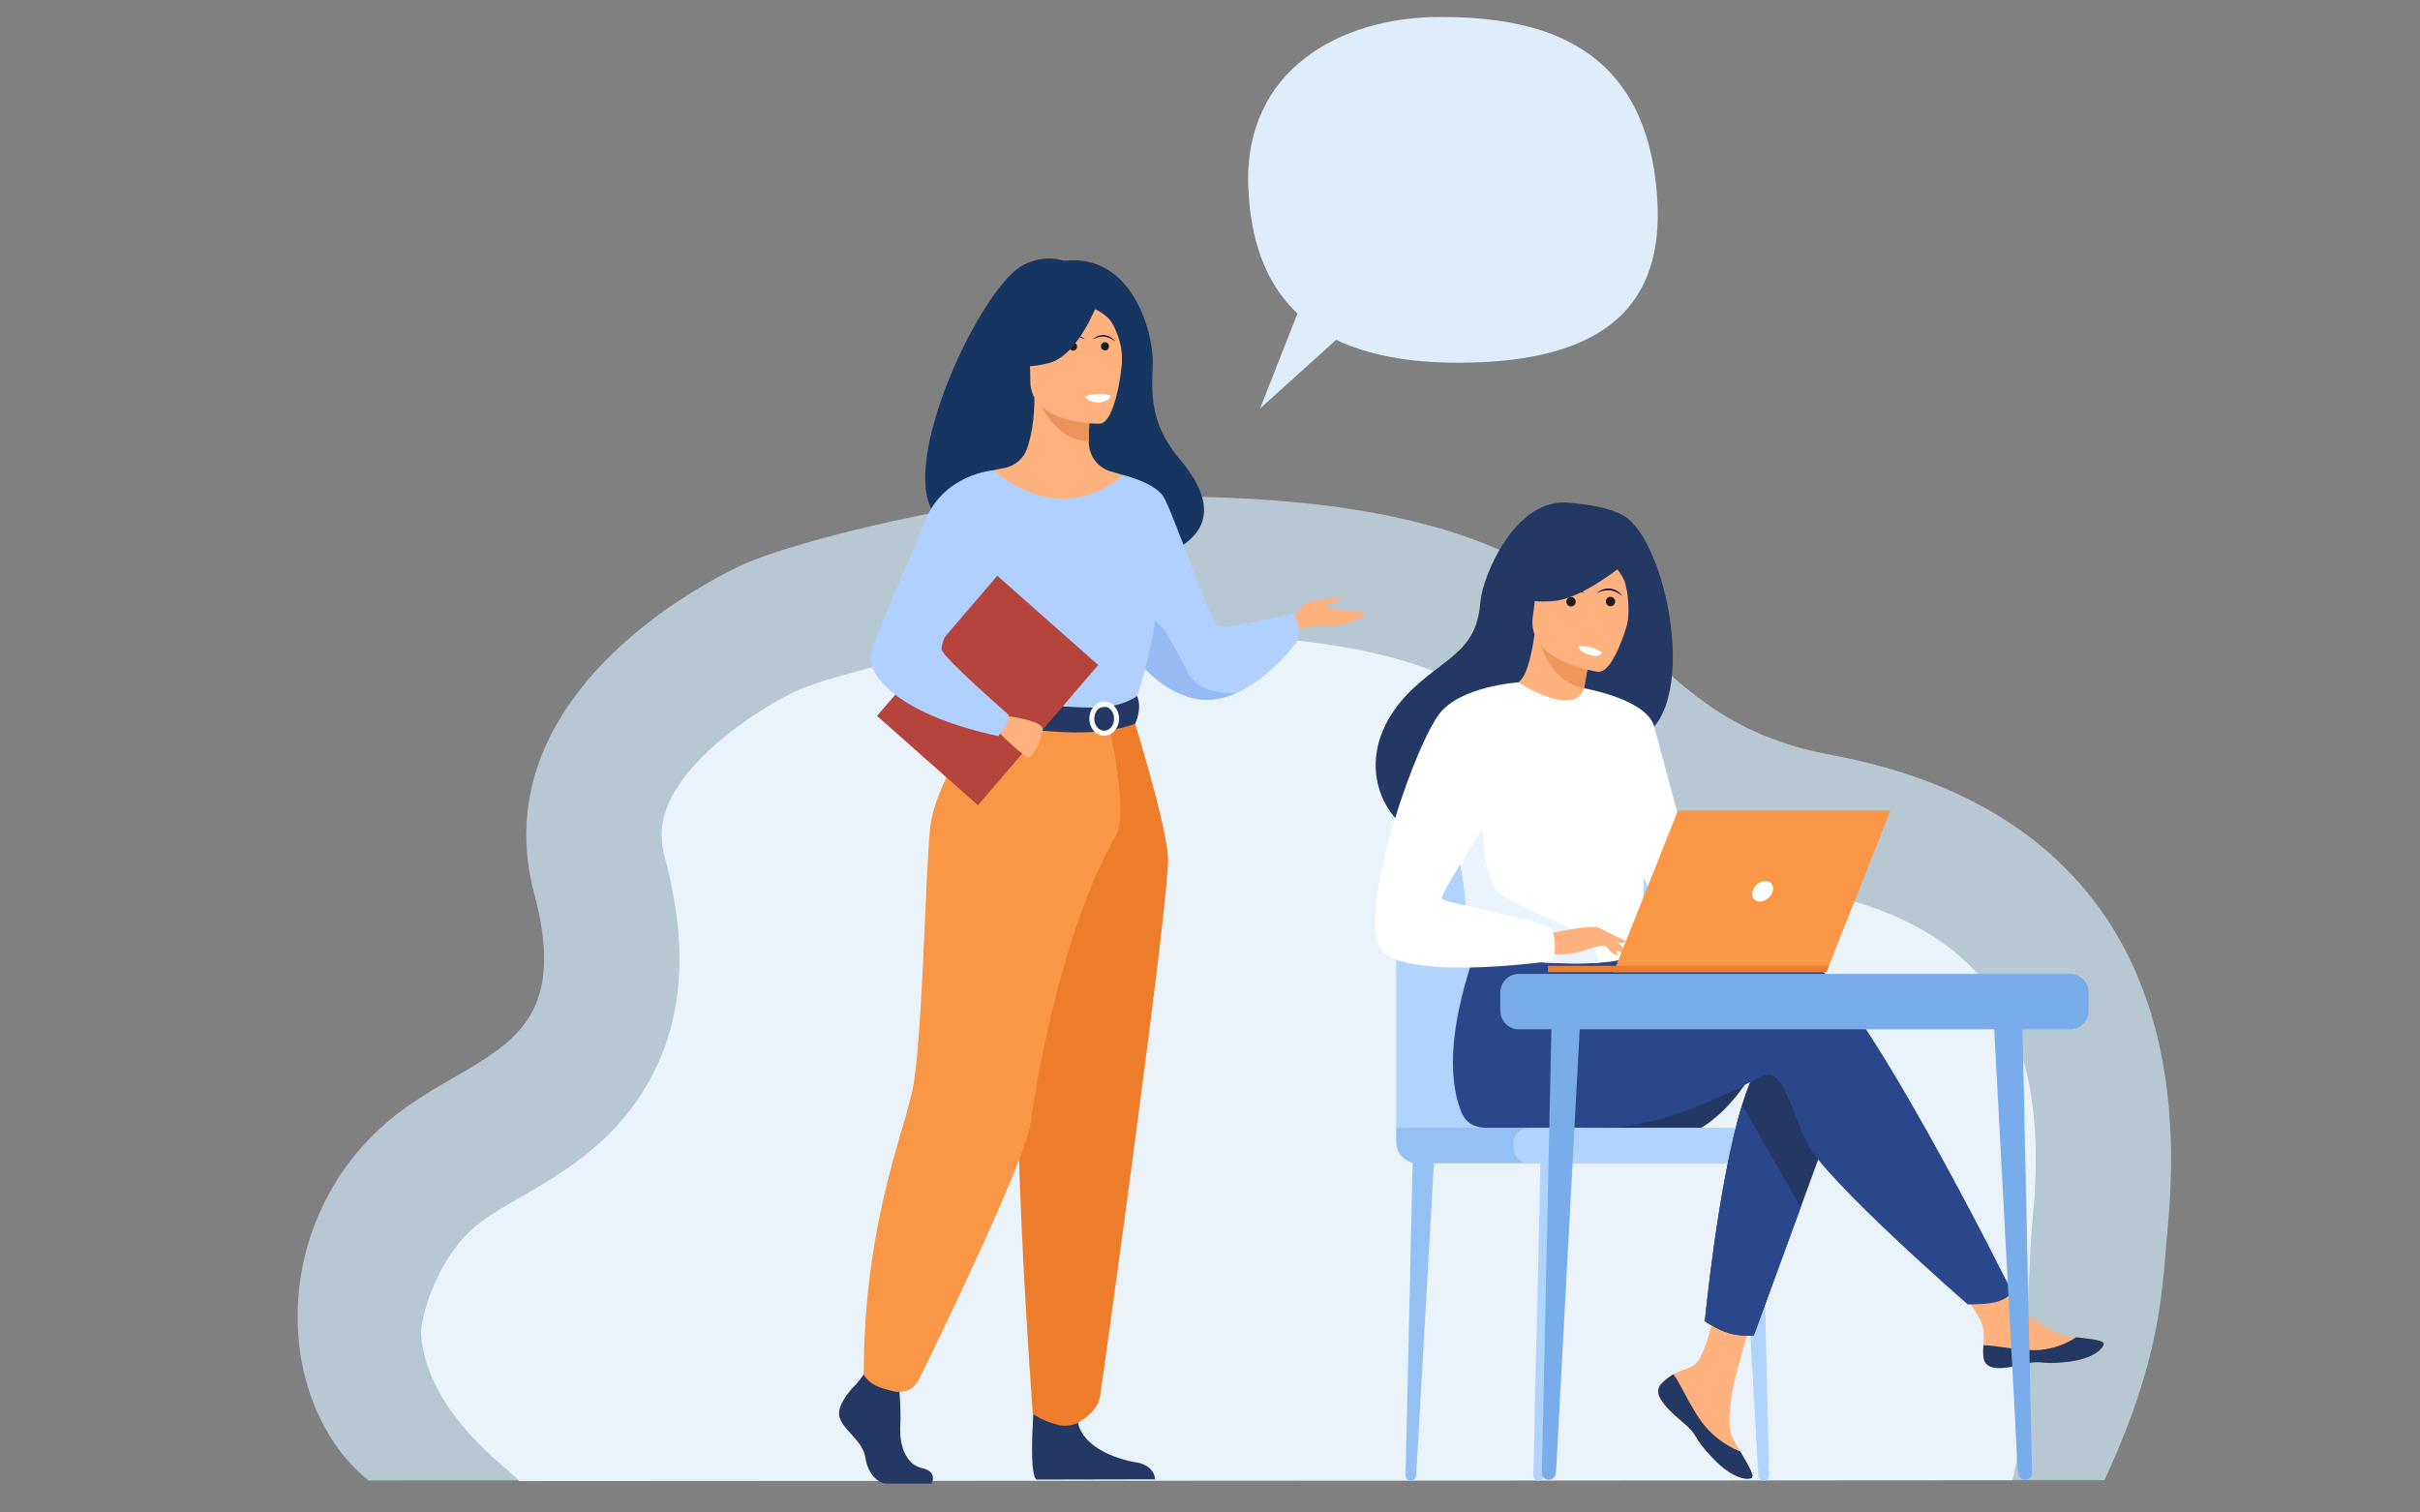
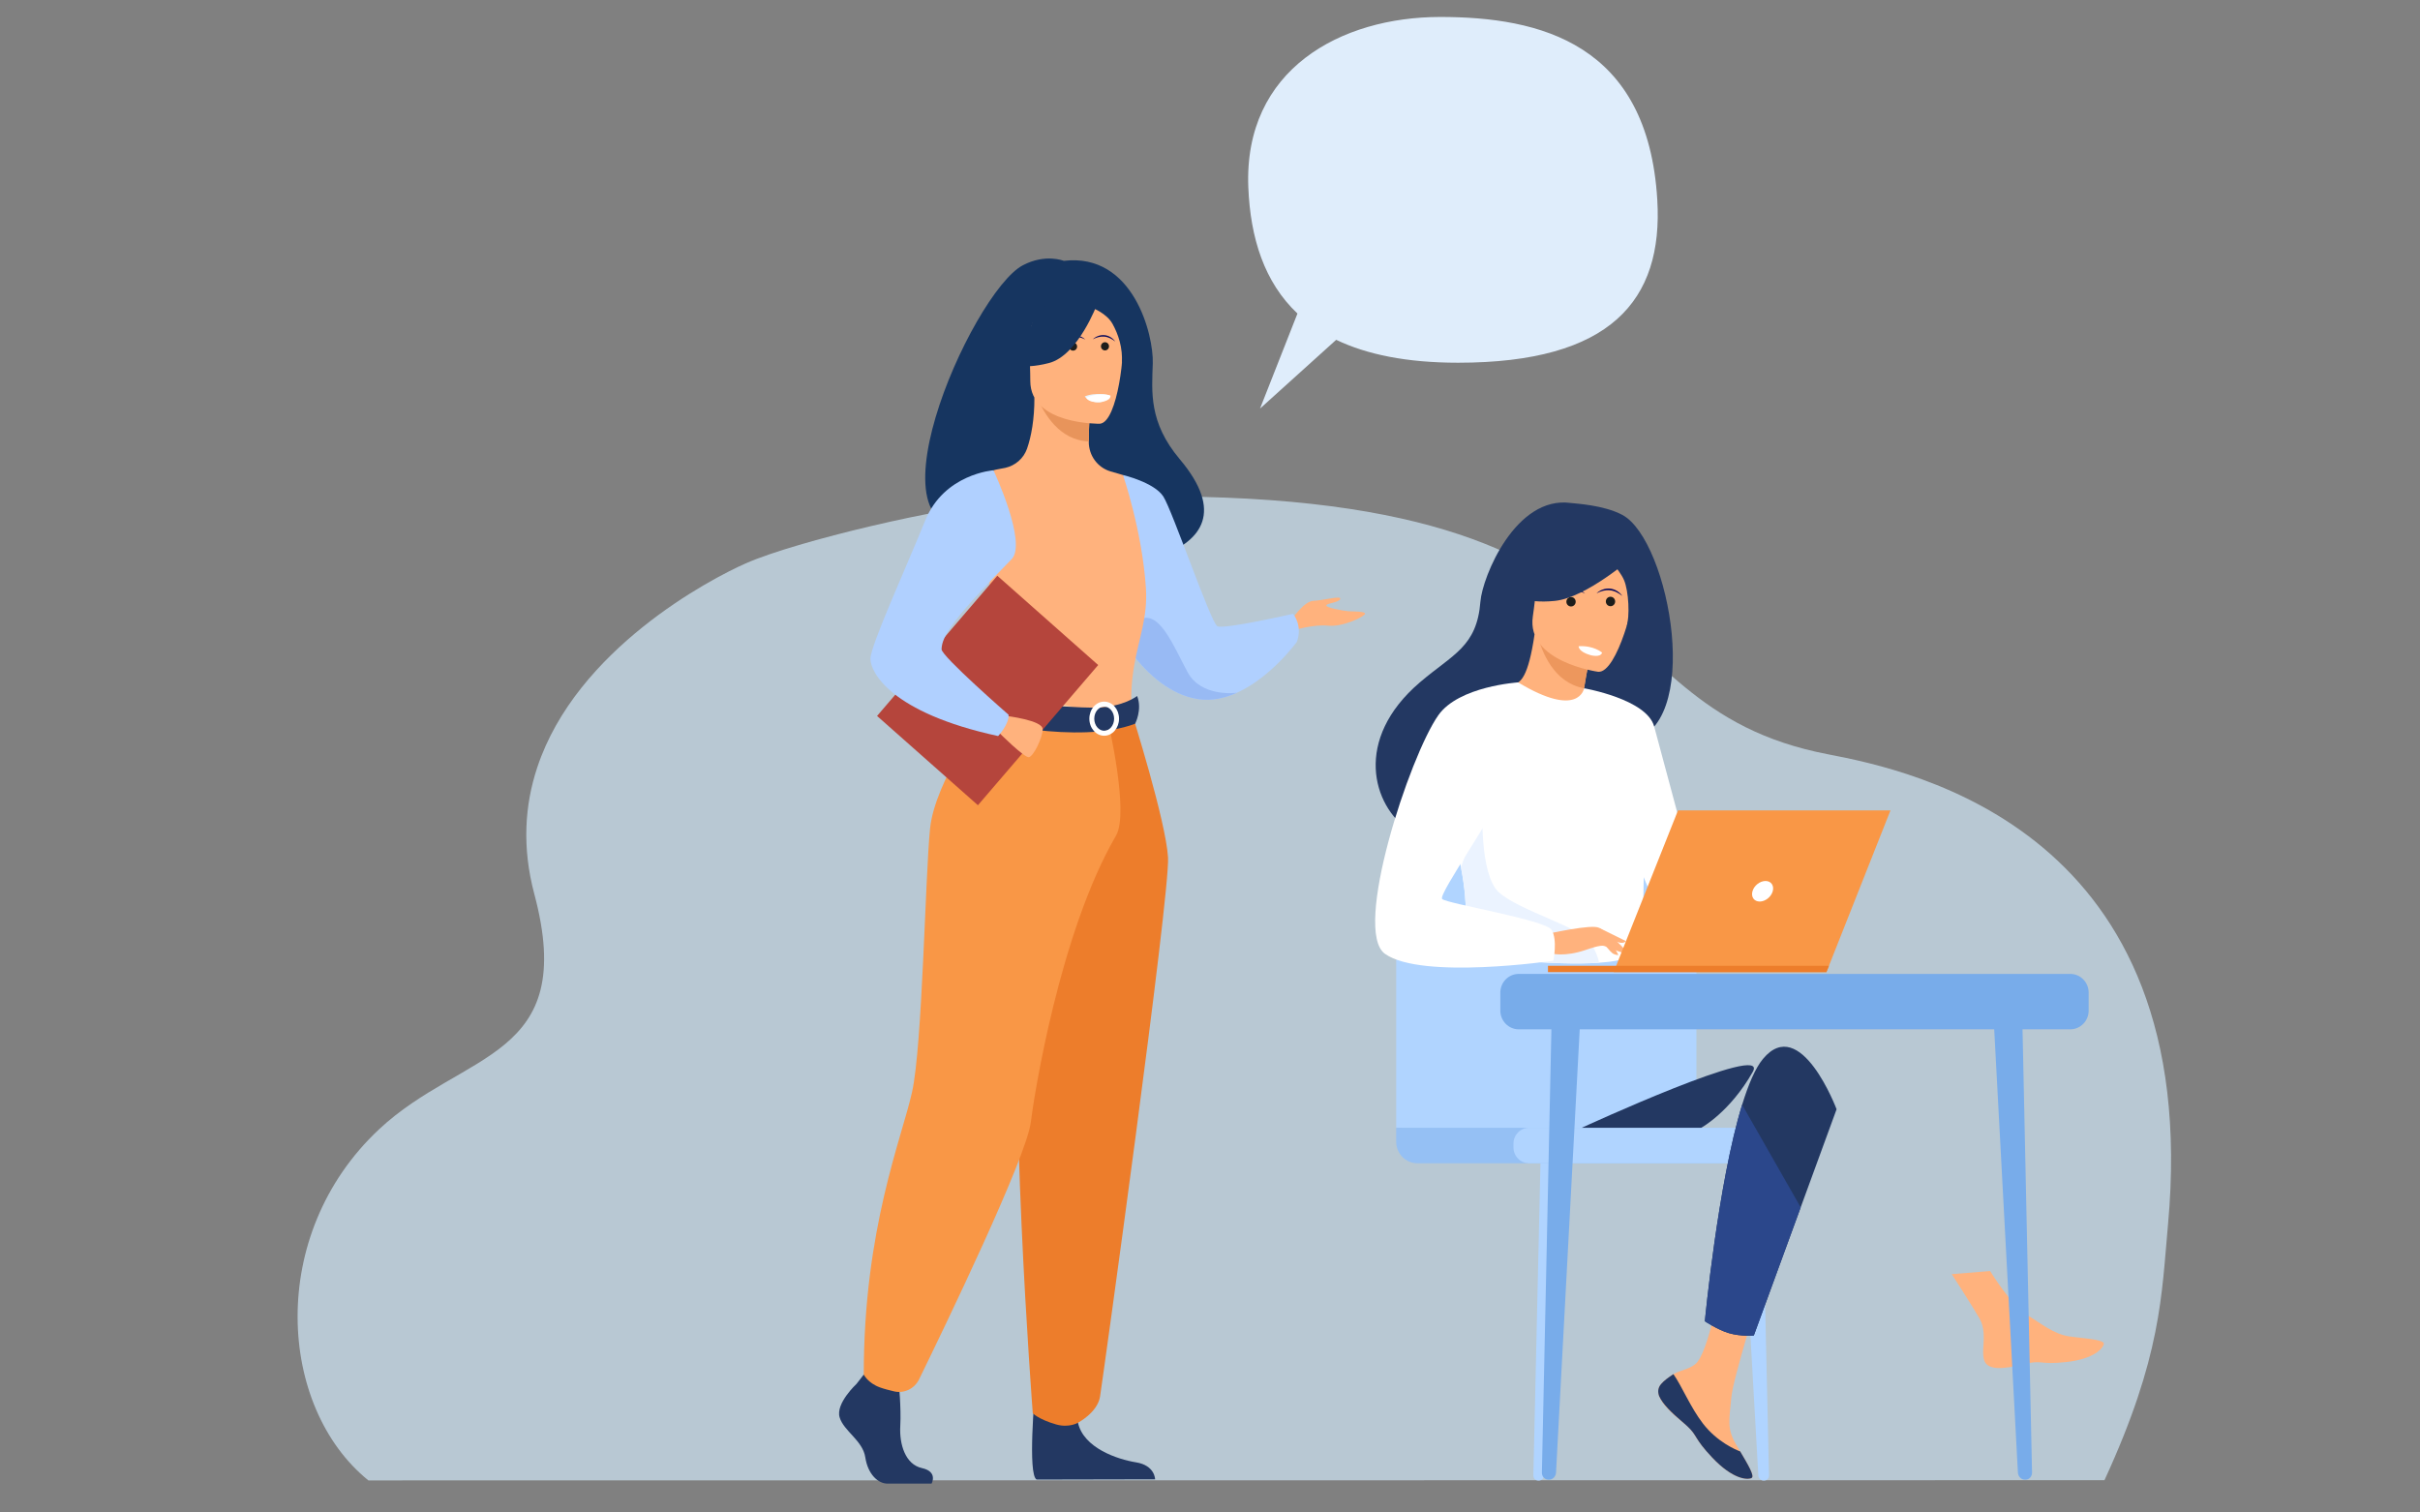
<svg xmlns="http://www.w3.org/2000/svg" xmlns:ns1="http://sodipodi.sourceforge.net/DTD/sodipodi-0.dtd" xmlns:ns2="http://www.inkscape.org/namespaces/inkscape" id="Слой_1" x="0px" y="0px" viewBox="0 0 3200 2000" style="enable-background:new 0 0 3200 2000;" xml:space="preserve" ns1:docname="Parler de la vie de l’entreprise - Illustration - Groupama.svg" ns2:version="0.92.5 (2060ec1f9f, 2020-04-08)">
  <rect x="0" y="0" width="3200" height="2000" fill="#808080" stroke="none" />
  <defs id="defs157" />
  <style type="text/css" id="style2">
	.st0{fill:#B8C8D3;}
	.st1{fill:#EBF3FA;}
	.st2{fill:#163560;}
	.st3{fill:#FFB27D;}
	.st4{fill:#B0D0FF;}
	.st5{fill:#98BAF4;}
	.st6{fill:#233862;}
	.st7{fill:#E8945B;}
	.st8{fill:#F2CCAA;}
	.st9{fill:#ED7D2B;}
	.st10{fill:#F99746;}
	.st11{fill:#FFFFFF;}
	.st12{fill:#B5453C;}
	.st13{fill:#B0D4FF;}
	.st14{fill:#95C0F4;}
	.st15{fill:#2B478B;}
	.st16{fill:#ED975D;}
	.st17{fill:#EBF3FF;}
	.st18{fill:#78ACEA;}
	.st19{fill:#DFEDFB;}
	.st20{fill:#1D1D1B;}
	.st21{fill:#07085B;}
</style>
  <path class="st0" d="m 487.137,1957.593 c 0.125,0.092 2295.63,-0.291 2295.63,-0.291 75.567,-164.114 75.442,-244.307 84.051,-338.375 47.484,-519.946 -337.17,-599.885 -449.858,-621.561 -345.045,-66.391 -188.005,-394.856 -1087.113,-333.229 -82.404,5.655 -276.709,51.244 -343.667,80.793 -46.965,20.712 -223.909,113.343 -275.832,270.056 -16.395,49.462 -20.333,105.306 -3.794,167.278 58.51,219.322 -94.038,206.72 -205.509,311.226 -148.807,139.511 -133.254,367.616 -13.907,464.102 z" id="path4" ns2:connector-curvature="0" style="fill:#b8c8d3;stroke-width:1.804" />
-   <path class="st1" d="m 686.31,1958.466 c -2.291,-8.801 -119.848,-83.248 -129.405,-192.227 -1.843,-20.985 18.292,-94.813 65.508,-139.074 16.663,-15.639 39.752,-28.968 66.493,-44.424 52.263,-30.204 117.306,-67.791 162.84,-141.929 51.225,-83.448 60.246,-183.571 27.564,-306.098 -6.103,-22.858 -5.889,-41.879 0.662,-61.663 24.342,-73.501 130.068,-140.402 177.463,-161.296 44.281,-19.53 218.862,-61.681 284.477,-66.173 70.162,-4.801 135.903,-7.256 195.361,-7.256 161.658,0 281.757,17.184 367.132,52.553 64.971,26.913 102.2,61.209 149.344,104.633 71.558,65.918 160.62,147.948 329.921,180.535 39.824,7.656 133.11,25.604 204.203,85.376 35.224,29.604 60.676,65.682 77.858,110.306 23.554,61.245 31.268,138.765 22.892,230.414 -0.895,9.801 -1.7,19.494 -2.506,29.149 -4.099,49.207 -8.358,271.329 -25.147,325.992 -408.477,0.072 -1619.411,1.164 -1974.658,1.182 z" id="path6" ns2:connector-curvature="0" style="fill:#ebf3fa;stroke-width:1.804" />
  <path class="st2" d="m 1300.941,694.178 c -5.817,-11.402 126.971,-52.462 129.065,60.081 0,0 248.752,-6.219 129.978,-147.075 -41.113,-48.771 -36.889,-89.085 -35.654,-126.618 1.253,-37.533 -25.613,-146.621 -117.682,-135.637 0,0 -24.109,-9.965 -54.196,5.892 -68.426,36.06 -221.725,384.873 -51.512,343.358 z" id="path8" ns2:connector-curvature="0" style="fill:#163560;stroke-width:1.804" />
  <path class="st3" d="m 1707.611,819.996 c 0,0 16.198,-25.04 29.246,-25.531 13.048,-0.491 37.211,-7.365 35.278,-2.455 -1.933,4.91 -16.914,5.401 -18.364,8.347 -1.45,2.946 22.23,7.365 28.995,7.856 6.766,0.491 22.713,0 22.23,3.437 -0.483,3.437 -28.745,17.675 -48.684,15.711 -19.939,-1.964 -44.585,5.892 -44.585,5.892 z" id="path10" ns2:connector-curvature="0" style="fill:#ffb27d;stroke-width:1.804" />
  <path class="st4" d="m 1473.446,828.106 c 0,0 8.806,17.712 24.771,38.042 19.241,24.476 48.898,52.771 86.163,58.354 17.791,2.673 35.188,-1.218 51.19,-8.437 0.036,-0.018 0.053,-0.018 0.053,-0.018 45.229,-20.403 79.254,-67.319 79.254,-67.319 7.983,-22.094 -5.065,-37.078 -5.065,-37.078 0,0 -91.353,20.876 -100.052,16.457 -8.699,-4.419 -59.441,-152.949 -71.522,-171.624 -12.099,-18.657 -53.266,-28.349 -53.266,-28.349 z" id="path12" ns2:connector-curvature="0" style="fill:#b0d0ff;stroke-width:1.804" />
  <path class="st5" d="m 1498.217,866.148 c 19.241,24.476 48.898,52.771 86.163,58.354 17.791,2.673 35.188,-1.218 51.19,-8.437 -1.772,0.236 -46.947,5.91 -64.953,-26.822 -18.364,-33.405 -38.231,-86.43 -65.526,-68.755 -11.795,7.637 -11.276,26.586 -6.873,45.661 z" id="path14" ns2:connector-curvature="0" style="fill:#98baf4;stroke-width:1.804" />
  <path class="st6" d="m 1132.643,1829.902 c 0,0 -27.868,25.84 -22.427,44.206 5.441,18.366 30.588,30.604 33.989,53.044 3.401,22.44 17.003,34.678 29.228,34.678 12.225,0 58.349,0 58.349,0 0,0 9.003,-15.802 -12.744,-20.548 -21.747,-4.764 -29.962,-31.132 -28.602,-55.626 1.36,-24.476 -2.041,-57.136 -2.041,-57.136 l -46.231,-10.874 z" id="path16" ns2:connector-curvature="0" style="fill:#233862;stroke-width:1.804" />
  <path class="st6" d="m 1368.579,1840.867 c 0,0 -10.023,109.488 2.201,115.598 l 156.611,-0.327 c 0,0 0,-18.366 -25.147,-22.439 -25.147,-4.073 -69.338,-19.039 -76.82,-52.371 -7.499,-33.314 -56.845,-40.46 -56.845,-40.46 z" id="path18" ns2:connector-curvature="0" style="fill:#233862;stroke-width:1.804" />
  <path class="st3" d="m 1256.965,1055.411 c 32.235,-73.429 51.941,-94.504 48.182,-117.289 -2.81,-16.966 8.537,-316.263 8.537,-316.263 3.83,-1.2 11.491,-2.273 15.679,-3.219 13.227,-2.982 24.163,-12.42 28.709,-25.367 5.477,-15.602 9.844,-38.66 9.737,-67.537 l 4.135,0.818 69.41,13.966 c 0,0 -1.575,22.185 -1.629,43.097 0,0.182 0,0.345 0,0.527 -0.089,18.166 11.634,34.187 28.816,39.224 8.77,2.564 16.395,4.764 16.395,4.764 0,0 25.487,73.938 30.356,149.876 4.868,75.956 -46.357,108.943 0.394,260.71 47.717,155.022 -276.512,57.281 -258.721,16.693 z" id="path20" ns2:connector-curvature="0" style="fill:#ffb27d;stroke-width:1.804" />
  <path class="st7" d="m 1441.354,540.52 c 0,0 -1.575,22.185 -1.629,43.097 -38.84,-1.109 -59.369,-37.114 -67.781,-57.063 z" id="path22" ns2:connector-curvature="0" style="fill:#e8945b;stroke-width:1.804" />
  <path class="st3" d="m 1454.331,560.323 c 0,0 -91.908,1.546 -91.962,-56.626 -0.071,-58.154 -11.974,-97.123 46.697,-100.578 58.671,-3.437 70.09,18.73 74.762,38.151 4.689,19.421 -5.584,117.144 -29.497,119.053 z" id="path24" ns2:connector-curvature="0" style="fill:#ffb27d;stroke-width:1.804" />
  <path class="st2" d="m 1444.701,407.247 c 0,0 18.65,7.092 26.346,20.912 7.517,13.529 13.907,31.423 12.421,53.389 0,0 18.954,-46.37 -2.345,-72.61 -22.606,-27.822 -36.423,-1.691 -36.423,-1.691 z" id="path26" ns2:connector-curvature="0" style="fill:#163560;stroke-width:1.804" />
  <path class="st1" d="m 1434.338,524.245 c 0,0 6.336,8.474 19.026,7.874 10.22,-0.491 14.158,-9.492 14.158,-9.492 0,0 -18.775,-4.601 -33.184,1.618 z" id="path28" ns2:connector-curvature="0" style="fill:#ebf3fa;stroke-width:1.804" />
-   <path class="st4" d="m 1248.105,754.259 c 0,0 -2.327,33.423 0,73.538 1.557,26.586 28.029,62.209 31.788,71.01 9.432,22.094 20.046,25.695 20.046,25.695 l 82.225,20.476 28.906,7.183 91.174,-27.658 c 0,0 41.524,-117.762 24.861,-184.044 -16.681,-66.282 -42.151,-112.325 -42.151,-112.325 0,0 -74.404,74.01 -171.27,-6.274 z" id="path30" ns2:connector-curvature="0" style="fill:#b0d0ff;stroke-width:1.804" />
  <path class="st8" d="m 1272.161,838.653 c 1.557,26.586 3.956,51.353 7.714,60.154 9.432,22.094 20.046,25.695 20.046,25.695 l 82.225,20.476 35.707,-10.674 c 0,0 -119.221,-18.348 -106.012,-122.563 z" id="path32" ns2:connector-curvature="0" style="fill:#f2ccaa;stroke-width:1.804" />
  <path class="st9" d="m 1496.446,942.377 c 0,0 45.158,142.784 48.057,191.391 2.9,48.607 -86.306,690.588 -89.904,712.992 -3.383,21.112 -29.192,34.569 -29.192,34.569 0,0 -11.867,7.11 -28.816,2.255 -23.501,-6.746 -30.928,-14.82 -30.928,-14.82 0,0 -35.135,-457.847 -13.388,-621.397 21.747,-163.55 21.997,-304.989 21.997,-304.989 z" id="path34" ns2:connector-curvature="0" style="fill:#ed7d2b;stroke-width:1.804" />
  <path class="st10" d="m 1305.147,938.122 c 0,0 -68.873,93.886 -75.299,157.35 -6.426,63.464 -10.077,286.404 -23.751,348.267 -13.674,61.863 -63.933,180.935 -63.933,373.907 0,0 5.226,11.056 21.353,16.948 5.155,1.891 12.063,3.71 18.775,5.273 13.299,3.091 26.955,-3.51 33.023,-15.93 33.971,-69.501 142.221,-293.678 147.769,-340.212 3.92,-32.932 38.106,-250.872 112.653,-378.763 17.898,-30.695 -10.99,-152.803 -10.99,-152.803 z" id="path36" ns2:connector-curvature="0" style="fill:#f99746;stroke-width:1.804" />
  <path class="st11" d="m 1436.379,525.791 c 0,0 1.593,6.856 18.364,5.801 0,0 14.086,-0.891 13.656,-8.419 0.018,0 -13.656,-5.346 -32.02,2.619 z" id="path38" ns2:connector-curvature="0" style="fill:#ffffff;stroke-width:1.804" />
  <path class="st6" d="m 1503.659,920.337 c 0,0 -18.131,14.566 -54.143,15.311 -43.01,0.873 -149.577,-11.147 -149.577,-11.147 0,0 -4.743,13.438 -4.546,27.64 0,0 130.157,33.35 205.581,4.873 0,0 9.737,-18.603 2.685,-36.678 z" id="path40" ns2:connector-curvature="0" style="fill:#233862;stroke-width:1.804" />
  <g id="g44" transform="matrix(1.79,0,0,1.818,-1205.747,-696.418)">
    <path class="st11" d="m 1478.33,905.8 c 0,-6.84 4.92,-12.41 10.96,-12.41 6.05,0 10.97,5.57 10.97,12.41 0,6.84 -4.92,12.41 -10.97,12.41 -6.05,0 -10.96,-5.56 -10.96,-12.41 z m 3.63,0 c 0,4.84 3.29,8.78 7.33,8.78 4.04,0 7.33,-3.94 7.33,-8.78 0,-4.84 -3.29,-8.78 -7.33,-8.78 -4.04,0.01 -7.33,3.95 -7.33,8.78 z" id="path42" ns2:connector-curvature="0" style="fill:#ffffff" />
  </g>
  <rect x="-1674.477" y="59.806" transform="matrix(-0.749,-0.663,0.651,-0.759,0,0)" class="st12" width="178.067" height="244.274" id="rect46" style="fill:#b5453c;stroke-width:1.804" />
  <path class="st3" d="m 1330.026,946.596 c 0,0 48.863,5.801 48.702,17.584 -0.161,11.784 -12.171,35.987 -18.203,37.06 -6.032,1.073 -39.77,-32.732 -39.77,-32.732 z" id="path48" ns2:connector-curvature="0" style="fill:#ffb27d;stroke-width:1.804" />
  <path class="st4" d="m 1313.685,621.859 c 0,0 -65.24,4.655 -90.244,66.409 -25.004,61.754 -72.453,165.46 -72.453,182.899 0,17.439 26.508,71.228 168.835,102.142 0,0 14.73,-15.729 13.836,-28.168 0,0 -88.848,-77.538 -88.615,-86.594 0.448,-17.148 14.569,-39.769 92.57,-119.053 21.209,-21.567 -23.93,-117.635 -23.93,-117.635 z" id="path50" ns2:connector-curvature="0" style="fill:#b0d0ff;stroke-width:1.804" />
  <g id="g54" transform="matrix(1.79,0,0,1.818,-1205.747,-696.418)">
    <path class="st13" d="m 1810.31,1459.98 h -0.35 c -2.04,0 -3.67,-1.68 -3.63,-3.71 l 5.5,-238.41 16.2,-1.89 -13.82,240.31 c -0.1,2.08 -1.82,3.7 -3.9,3.7 z" id="path52" ns2:connector-curvature="0" style="fill:#b0d4ff" />
  </g>
  <g id="g58" transform="matrix(1.79,0,0,1.818,-1205.747,-696.418)">
-     <path class="st14" d="m 1715.89,1459.98 h -0.35 c -2.04,0 -3.67,-1.68 -3.63,-3.71 l 5.5,-238.41 16.2,-1.89 -13.82,240.31 c -0.1,2.08 -1.82,3.7 -3.9,3.7 z" id="path56" ns2:connector-curvature="0" style="fill:#95c0f4" />
-   </g>
+     </g>
  <g id="g62" transform="matrix(1.79,0,0,1.818,-1205.747,-696.418)">
    <path class="st13" d="m 1976.43,1459.98 h 0.35 c 2.04,0 3.67,-1.68 3.63,-3.71 l -5.5,-238.41 -16.2,-1.89 13.82,240.31 c 0.11,2.08 1.83,3.7 3.9,3.7 z" id="path60" ns2:connector-curvature="0" style="fill:#b0d4ff" />
  </g>
  <path class="st13" d="m 1846.216,1491.291 v -297.078 c 0,-52.28 41.703,-94.65 93.161,-94.65 h 210.664 c 51.458,0 93.161,42.37 93.161,94.65 v 308.425 z" id="path64" ns2:connector-curvature="0" style="fill:#b0d4ff;stroke-width:1.804" />
  <path class="st14" d="m 2280.932,1538.188 h -406.759 c -15.446,0 -27.975,-12.729 -27.975,-28.422 v -18.475 h 434.734 z" id="path66" ns2:connector-curvature="0" style="fill:#95c0f4;stroke-width:1.804" />
  <path class="st13" d="m 2329.687,1538.188 h -307.727 c -11.419,0 -20.691,-9.401 -20.691,-21.021 v -4.873 c 0,-11.602 9.254,-21.021 20.691,-21.021 h 307.727 c 11.419,0 20.691,9.401 20.691,21.021 v 4.873 c -0.018,11.62 -9.271,21.021 -20.691,21.021 z" id="path68" ns2:connector-curvature="0" style="fill:#b0d4ff;stroke-width:1.804" />
  <path class="st6" d="m 2317.731,1417.28 c -30.177,53.371 -68.139,73.974 -68.139,73.974 h -157.918 c 0,-0.018 249.092,-114.689 226.057,-73.974 z" id="path70" ns2:connector-curvature="0" style="fill:#233862;stroke-width:1.804" />
  <path class="st3" d="m 2196.452,1830.175 c -4.117,4.801 -4.636,10.147 -2.595,15.857 0,0.018 0.018,0.055 0.036,0.072 3.759,10.565 16.216,22.385 30.66,34.169 1.843,1.509 3.49,2.891 4.922,4.164 0.376,0.327 0.752,0.673 1.11,1 0.286,0.255 0.573,0.527 0.841,0.782 13.477,12.62 8.412,15.511 32.629,41.133 27.617,29.186 46.625,29.713 52.031,27.058 4.582,-2.273 -4.725,-17.748 -15.017,-35.15 -0.501,-0.836 -0.984,-1.691 -1.503,-2.546 -1.378,-2.309 -2.739,-4.655 -4.099,-6.983 -12.063,-20.948 -8.967,-30.768 -6.103,-61.936 2.327,-25.331 38.786,-141.475 38.786,-141.475 l -52.908,-9.256 c 0,0 -15.93,92.486 -33.488,106.743 -9.397,7.583 -19.903,7.692 -28.924,13.311 -0.644,0.382 -1.271,0.8 -1.879,1.2 -5.155,3.491 -10.381,7.056 -14.498,11.856 z" id="path72" ns2:connector-curvature="0" style="fill:#ffb27d;stroke-width:1.804" />
  <path class="st6" d="m 2196.452,1830.175 c -4.117,4.801 -4.636,10.147 -2.595,15.857 0,0.018 0.018,0.055 0.036,0.072 4.618,10.565 16.735,22.312 30.714,34.059 1.826,1.546 3.436,2.946 4.868,4.273 0.376,0.327 0.752,0.673 1.11,1 0.286,0.255 0.573,0.527 0.841,0.782 13.477,12.62 8.412,15.511 32.629,41.133 27.617,29.186 46.625,29.713 52.031,27.058 4.582,-2.273 -4.725,-17.748 -15.017,-35.15 -5.369,-2 -30.338,-12.311 -49.221,-36.842 -16.628,-21.549 -27.707,-49.243 -39.036,-65.3 -0.644,0.382 -1.271,0.8 -1.879,1.2 -5.137,3.491 -10.363,7.056 -14.48,11.856 z" id="path74" ns2:connector-curvature="0" style="fill:#233862;stroke-width:1.804" />
  <path class="st3" d="m 2623.114,1796.607 c 3.275,16.602 26.543,13.82 52.568,7.365 26.006,-6.456 19.831,1.218 56.845,-2.946 37.014,-4.164 48.236,-18.184 49.364,-23.785 1.002,-4.964 -17.272,-6.71 -36.907,-9.001 -2.47,-0.273 -4.94,-0.6 -7.428,-0.909 -22.158,-2.819 -38.374,-17.348 -58.492,-29.277 -19.062,-11.293 -47.502,-57.317 -47.502,-57.317 l -50.76,4.092 c 0,0 26.633,41.115 36.942,58.99 6.068,10.511 5.745,24.422 4.976,35.15 -0.394,5.819 -0.77,11.783 0.394,17.639 z" id="path76" ns2:connector-curvature="0" style="fill:#ffb27d;stroke-width:1.804" />
-   <path class="st6" d="m 2675.663,1803.971 c 26.006,-6.456 19.831,1.218 56.845,-2.946 37.014,-4.164 48.236,-18.184 49.364,-23.785 1.002,-4.964 -17.272,-6.71 -36.907,-9.001 l -0.179,0.382 c 0,0 -22.194,15.984 -53.015,16.748 -25.111,0.618 -51.708,-6.692 -69.052,-6.401 -0.394,5.837 -0.77,11.802 0.394,17.639 3.257,16.584 26.543,13.82 52.55,7.365 z" id="path78" ns2:connector-curvature="0" style="fill:#233862;stroke-width:1.804" />
  <path class="st6" d="m 2428.54,1466.796 -47.467,129.746 -61.964,169.406 c 0,0 -16.806,1.655 -32.915,-3.055 -14.82,-4.346 -31.841,-15.748 -31.841,-15.748 0,0 17.2,-181.898 49.292,-286.313 8.233,-26.804 17.451,-48.48 27.617,-60.681 49.775,-59.736 97.278,66.646 97.278,66.646 z" id="path80" ns2:connector-curvature="0" style="fill:#233862;stroke-width:1.804" />
-   <path class="st15" d="m 2380.304,1260.731 c -31.09,-10.183 -119.776,2.891 -208.857,20.603 l -18.65,-31.259 -192.408,-15.275 c 0,0 -63.486,143.056 -28.727,234.197 5.101,13.402 15.267,21.985 32.557,22.276 0,0 2.81,0 2.81,0 0,0 114.514,-0.073 151.707,-0.073 95.685,0 202.502,-66.828 216.338,-69.628 22.624,-4.601 31.662,41.37 54.286,89.613 22.624,48.261 212.615,213.721 212.615,213.721 0,0 29.192,0.291 41.256,-4.31 12.976,-4.946 17.719,-11.365 17.719,-11.365 0,0 -210.539,-425.515 -280.647,-448.5 z" id="path82" ns2:connector-curvature="0" style="fill:#2b478b;stroke-width:1.804" />
  <path class="st6" d="m 2145.226,680.867 c -24.646,-13.147 -62.161,-14.929 -68.246,-15.766 -72.918,-9.947 -116.787,97.687 -119.382,130.309 -4.761,60.118 -36.065,69.282 -80.113,106.942 -88.347,75.483 -62.43,163.205 -14.14,195.809 28.977,19.548 80.078,0 80.078,0 0.716,0.509 139.715,-78.939 208.23,-117.271 102.719,-14.857 56.38,-266.51 -6.426,-300.024 z" id="path84" ns2:connector-curvature="0" style="fill:#233862;stroke-width:1.804" />
  <path class="st3" d="m 2094.234,948.25 c 0.304,0.2 -33.703,12.002 -56.452,1.764 -21.389,-9.601 -37.605,-45.37 -37.282,-45.388 9.737,-0.455 20.422,-9.092 28.655,-65.827 l 4.152,1.509 69.678,25.476 c 0,0 -5.047,22.712 -8.323,44.352 -2.756,18.148 -4.242,35.55 -0.429,38.114 z" id="path86" ns2:connector-curvature="0" style="fill:#ffb27d;stroke-width:1.804" />
  <path class="st16" d="m 2102.968,865.784 c 0,0 -5.047,22.712 -8.323,44.352 -40.021,-7.328 -55.736,-47.843 -61.373,-69.828 z" id="path88" ns2:connector-curvature="0" style="fill:#ed975d;stroke-width:1.804" />
  <path class="st3" d="m 2113.349,888.333 c 0,0 -95.345,-13.002 -86.467,-73.192 8.878,-60.19 2.559,-102.415 63.808,-96.668 61.248,5.746 69.66,30.532 71.504,51.353 1.861,20.821 -23.823,120.344 -48.845,118.508 z" id="path90" ns2:connector-curvature="0" style="fill:#ffb27d;stroke-width:1.804" />
  <path class="st6" d="m 2120.58,732.038 c 0,0 20.422,20.057 26.848,34.932 6.211,14.347 8.072,48.698 3.132,62.336 0,0 31.805,-62.845 13.8,-93.377 -19.116,-32.386 -43.779,-3.891 -43.779,-3.891 z" id="path92" ns2:connector-curvature="0" style="fill:#233862;stroke-width:1.804" />
  <path class="st11" d="m 2174.526,1090.943 c -2.882,196.082 -0.787,155.113 -21.908,173.715 -5.083,4.473 -19.384,7.146 -38.213,8.419 -59.172,3.982 -163.215,-5.91 -167.171,-17.02 -13.656,-38.442 -4.009,-50.389 -15.393,-109.252 -1.181,-6.255 -2.649,-13.038 -4.385,-20.421 -9.504,-40.424 -18.74,-54.19 14.945,-119.126 30.553,-58.826 62.286,-106.579 65.15,-104.851 80.596,48.607 87.094,7.747 87.094,7.747 0,0 81.277,85.158 79.881,180.789 z" id="path94" ns2:connector-curvature="0" style="fill:#ffffff;stroke-width:1.804" />
  <path class="st15" d="m 2381.091,1596.542 -61.964,169.406 c 0,0 -16.806,1.655 -32.915,-3.055 -14.82,-4.346 -31.841,-15.748 -31.841,-15.748 0,0 17.2,-181.898 49.292,-286.313 z" id="path96" ns2:connector-curvature="0" style="fill:#2b478b;stroke-width:1.804" />
  <path class="st11" d="m 2094.663,910.136 c 0,0 82.941,14.293 92.678,50.571 9.737,36.278 67.047,249.562 67.047,249.562 0,0 -42.169,7.692 -61.642,-12.093 -19.474,-19.785 -67.781,-183.59 -67.781,-183.59 z" id="path98" ns2:connector-curvature="0" style="fill:#ffffff;stroke-width:1.804" />
  <path class="st17" d="m 2114.405,1273.078 c -59.172,3.982 -163.215,-5.91 -167.171,-17.02 -13.656,-38.442 -4.009,-50.389 -15.393,-109.252 l 28.548,-81.666 c 0,0 -4.725,90.94 21.675,114.853 26.364,23.912 108.07,46.17 120.904,66.155 6.175,9.583 10.256,19.203 11.437,26.931 z" id="path100" ns2:connector-curvature="0" style="fill:#ebf3ff;stroke-width:1.804" />
  <path class="st3" d="m 2046.606,1234.818 c 0,0 58.385,-13.202 67.799,-7.947 9.415,5.255 32.45,24.44 35.331,31.113 2.882,6.674 -20.977,-5.073 -28.727,-7.183 -5.029,-1.364 -18.256,3.292 -24.807,5.51 -27.564,9.329 -44.442,4.528 -44.442,4.528 z" id="path102" ns2:connector-curvature="0" style="fill:#ffb27d;stroke-width:1.804" />
  <path class="st11" d="m 2007.498,902.353 c 0,0 -78.395,4.91 -105.529,43.351 -38.195,54.135 -113.977,284.84 -70.555,315.608 48.916,34.641 222.602,9.056 222.602,9.056 0,0 5.781,-27.44 -2.255,-40.733 -8.036,-13.275 -138.73,-34.732 -144.762,-40.86 -6.032,-6.128 75.406,-119.508 75.406,-137.892 -0.018,-18.366 25.093,-148.53 25.093,-148.53 z" id="path104" ns2:connector-curvature="0" style="fill:#ffffff;stroke-width:1.804" />
  <path class="st3" d="m 2117.233,1243.383 c 0,0 12.225,16.039 16.252,17.948 4.009,1.909 6.604,1.437 6.604,1.437 l -8.251,-15.075 z" id="path106" ns2:connector-curvature="0" style="fill:#ffb27d;stroke-width:1.804" />
  <path class="st3" d="m 2114.405,1226.89 35.564,17.548 c 0,0 -1.521,2.51 -5.888,2.309 -4.385,-0.2 -15.428,-4.31 -15.428,-4.31 z" id="path108" ns2:connector-curvature="0" style="fill:#ffb27d;stroke-width:1.804" />
  <g id="g118" transform="matrix(1.79,0,0,1.818,-1205.747,-696.418)">
    <g id="g114">
      <polygon class="st10" points="1865.65,1090.12 2022.84,1090.12 2070.13,972.53 1913.18,972.53 " id="polygon110" style="fill:#f99746" />
      <polygon class="st9" points="2024.69,1085.54 1817.12,1085.54 1817.12,1090.12 2022.84,1090.12 " id="polygon112" style="fill:#ed7d2b" />
    </g>
    <path class="st11" d="m 1983.16,1031.33 c 1.19,-4.13 -1.2,-7.48 -5.34,-7.48 -4.13,0 -8.44,3.35 -9.63,7.48 -1.19,4.13 1.2,7.48 5.34,7.48 4.14,0 8.45,-3.35 9.63,-7.48 z" id="path116" ns2:connector-curvature="0" style="fill:#ffffff" />
  </g>
  <g id="g122" transform="matrix(1.79,0,0,1.818,-1205.747,-696.418)">
    <path class="st18" d="m 2169.45,1459.33 h 0.46 c 2.69,0 4.86,-2.35 4.8,-5.2 l -7.27,-333.8 -21.43,-2.65 18.27,336.47 c 0.15,2.91 2.42,5.18 5.17,5.18 z" id="path120" ns2:connector-curvature="0" style="fill:#78acea" />
  </g>
  <g id="g126" transform="matrix(1.79,0,0,1.818,-1205.747,-696.418)">
    <path class="st18" d="m 1817.9,1459.33 h -0.46 c -2.69,0 -4.86,-2.35 -4.8,-5.2 l 7.27,-333.8 21.43,-2.65 -18.27,336.47 c -0.15,2.91 -2.43,5.18 -5.17,5.18 z" id="path124" ns2:connector-curvature="0" style="fill:#78acea" />
  </g>
  <path class="st18" d="M 2737.52,1361.091 H 2008.25 c -13.442,0 -24.342,-11.074 -24.342,-24.731 v -23.803 c 0,-13.656 10.9,-24.731 24.342,-24.731 h 729.27 c 13.442,0 24.342,11.074 24.342,24.731 v 23.785 c 0,13.693 -10.9,24.749 -24.342,24.749 z" id="path128" ns2:connector-curvature="0" style="fill:#78acea;stroke-width:1.804" />
  <path class="st19" d="m 1650.658,247.533 c -6.193,-155.858 122.389,-225.105 253.853,-225.105 131.464,0 274.543,34.605 286.947,241.852 7.983,133.328 -61.982,215.358 -263.429,215.358 -67.942,0 -120.743,-10.892 -161.175,-30.295 l -100.697,90.904 49.489,-125.654 c -43.851,-41.406 -62.322,-99.814 -64.989,-167.06 z" id="path130" ns2:connector-curvature="0" style="fill:#dfedfb;stroke-width:1.804" />
  <path class="st20" d="m 2135.74,795.029 c 0.179,3.455 -2.434,6.383 -5.835,6.565 -3.401,0.182 -6.282,-2.473 -6.461,-5.928 -0.179,-3.455 2.434,-6.383 5.835,-6.565 3.401,-0.164 6.282,2.491 6.461,5.928 z" id="path132" ns2:connector-curvature="0" style="fill:#1d1d1b;stroke-width:1.804" />
  <path class="st21" d="m 2111.094,784.609 c 1.11,-1.146 2.434,-2.109 3.795,-2.946 1.378,-0.818 2.846,-1.546 4.367,-2.091 3.043,-1.127 6.39,-1.564 9.665,-1.255 1.647,0.145 3.257,0.509 4.815,1.037 1.557,0.509 3.043,1.237 4.439,2.091 2.774,1.709 5.173,3.964 7.052,6.565 -2.524,-1.946 -5.119,-3.691 -7.875,-5.019 -0.752,-0.4 -3.043,-1.309 -4.242,-1.618 -1.45,-0.418 -2.917,-0.727 -4.403,-0.855 -2.971,-0.291 -5.996,-0.018 -8.967,0.691 -2.953,0.782 -5.853,1.891 -8.645,3.4 z" id="path134" ns2:connector-curvature="0" style="fill:#07085b;stroke-width:1.804" />
  <path class="st20" d="m 2071.252,795.374 c -0.179,3.455 2.434,6.383 5.835,6.565 3.401,0.182 6.282,-2.473 6.461,-5.928 0.179,-3.455 -2.434,-6.383 -5.835,-6.565 -3.401,-0.164 -6.282,2.491 -6.461,5.928 z" id="path136" ns2:connector-curvature="0" style="fill:#1d1d1b;stroke-width:1.804" />
  <path class="st21" d="m 2095.898,784.955 c -1.11,-1.146 -2.434,-2.109 -3.795,-2.946 -1.378,-0.818 -2.846,-1.546 -4.367,-2.091 -3.043,-1.127 -6.39,-1.564 -9.665,-1.255 -1.647,0.145 -3.257,0.509 -4.815,1.037 -1.557,0.509 -3.043,1.237 -4.439,2.091 -2.774,1.709 -5.173,3.964 -7.052,6.565 2.524,-1.946 5.119,-3.691 7.875,-5.019 0.752,-0.4 3.043,-1.309 4.242,-1.618 1.45,-0.418 2.917,-0.727 4.403,-0.855 2.971,-0.291 5.996,-0.018 8.967,0.691 2.953,0.782 5.853,1.891 8.645,3.4 z" id="path138" ns2:connector-curvature="0" style="fill:#07085b;stroke-width:1.804" />
  <path class="st6" d="m 2158.722,736.821 c 0,0 -61.033,53.444 -102.54,57.735 -41.506,4.31 -57.239,-9.238 -57.239,-9.238 0,0 24.467,-20.639 39.197,-53.953 4.332,-9.82 13.513,-16.548 24.073,-17.475 29.64,-2.6 85.841,-3.782 96.508,22.931 z" id="path140" ns2:connector-curvature="0" style="fill:#233862;stroke-width:1.804" />
  <path class="st20" d="m 1466.466,457.672 c 0.143,2.982 -2.112,5.528 -5.047,5.692 -2.935,0.145 -5.441,-2.146 -5.602,-5.128 -0.143,-2.982 2.112,-5.528 5.047,-5.692 2.953,-0.164 5.459,2.146 5.602,5.128 z" id="path142" ns2:connector-curvature="0" style="fill:#1d1d1b;stroke-width:1.804" />
  <path class="st21" d="m 1445.095,448.634 c 0.967,-1 2.112,-1.818 3.293,-2.564 1.199,-0.709 2.47,-1.346 3.795,-1.8 2.649,-0.964 5.531,-1.364 8.376,-1.091 1.414,0.127 2.828,0.436 4.17,0.909 1.36,0.455 2.631,1.073 3.848,1.818 2.398,1.491 4.492,3.437 6.121,5.674 -2.201,-1.691 -4.439,-3.2 -6.819,-4.346 -0.662,-0.345 -2.649,-1.127 -3.669,-1.4 -1.253,-0.364 -2.524,-0.618 -3.812,-0.727 -2.577,-0.255 -5.208,-0.018 -7.768,0.6 -2.595,0.655 -5.101,1.637 -7.535,2.928 z" id="path144" ns2:connector-curvature="0" style="fill:#07085b;stroke-width:1.804" />
  <path class="st20" d="m 1413.612,457.963 c -0.143,2.982 2.112,5.528 5.047,5.692 2.935,0.145 5.441,-2.146 5.602,-5.128 0.143,-2.982 -2.112,-5.528 -5.047,-5.692 -2.935,-0.145 -5.441,2.146 -5.602,5.128 z" id="path146" ns2:connector-curvature="0" style="fill:#1d1d1b;stroke-width:1.804" />
  <path class="st21" d="m 1434.982,448.943 c -0.967,-1 -2.112,-1.818 -3.293,-2.564 -1.199,-0.709 -2.47,-1.346 -3.795,-1.8 -2.649,-0.964 -5.531,-1.364 -8.376,-1.091 -1.414,0.127 -2.828,0.436 -4.17,0.909 -1.36,0.455 -2.631,1.073 -3.83,1.818 -2.398,1.491 -4.493,3.437 -6.121,5.674 2.201,-1.691 4.439,-3.2 6.819,-4.346 0.662,-0.346 2.649,-1.127 3.669,-1.4 1.253,-0.364 2.524,-0.618 3.812,-0.727 2.577,-0.255 5.208,-0.018 7.768,0.6 2.577,0.655 5.083,1.618 7.517,2.928 z" id="path148" ns2:connector-curvature="0" style="fill:#07085b;stroke-width:1.804" />
  <path class="st2" d="m 1450.93,401.7 c 0,0 -25.165,68.228 -63.772,78.32 -38.607,10.092 -55.36,-0.418 -55.36,-0.418 0,0 29.622,-23.912 35.761,-65.627 0,0 64.398,-44.752 83.371,-12.274 z" id="path150" ns2:connector-curvature="0" style="fill:#163560;stroke-width:1.804" />
  <path class="st11" d="m 2087.45,854.528 c 0,0 -0.77,7.001 15.393,11.711 0,0 13.567,3.964 15.643,-3.273 0,0 -11.097,-9.71 -31.036,-8.438 z" id="path152" ns2:connector-curvature="0" style="fill:#ffffff;stroke-width:1.804" />
</svg>